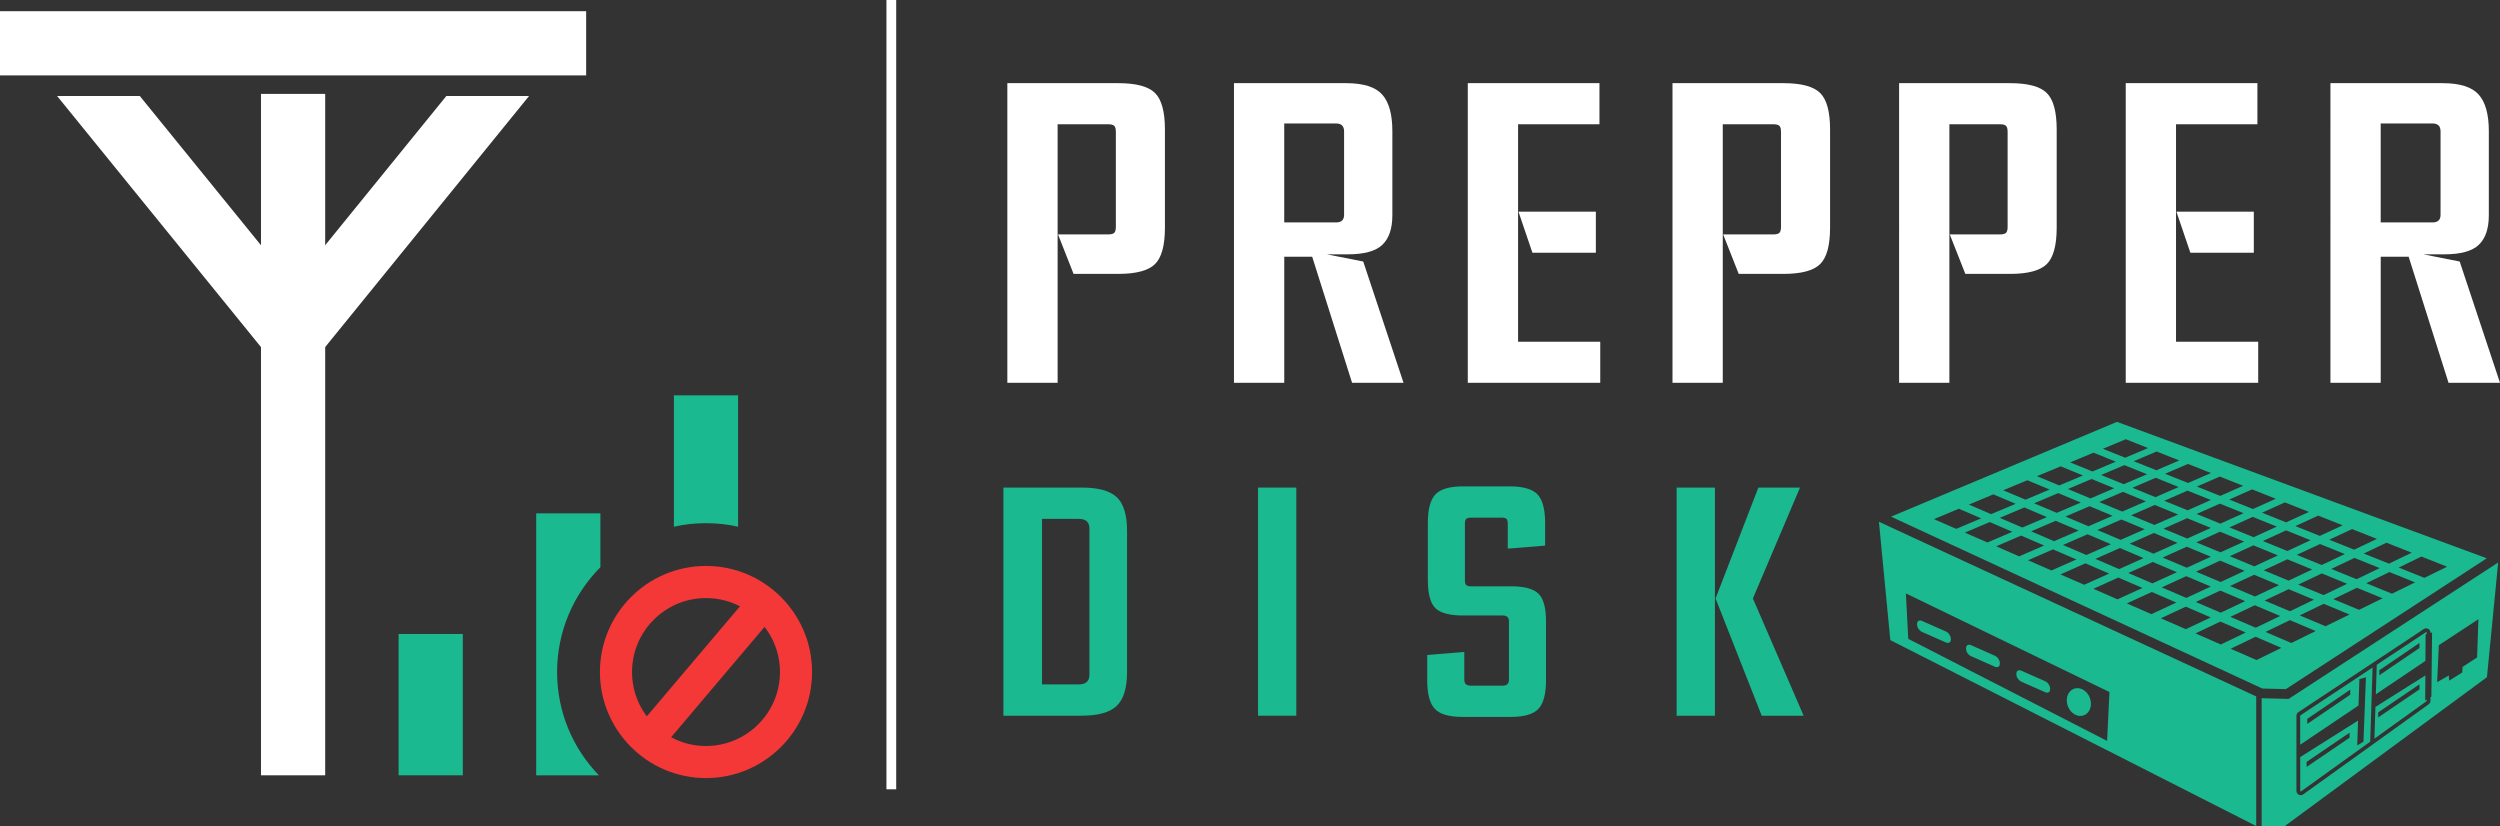
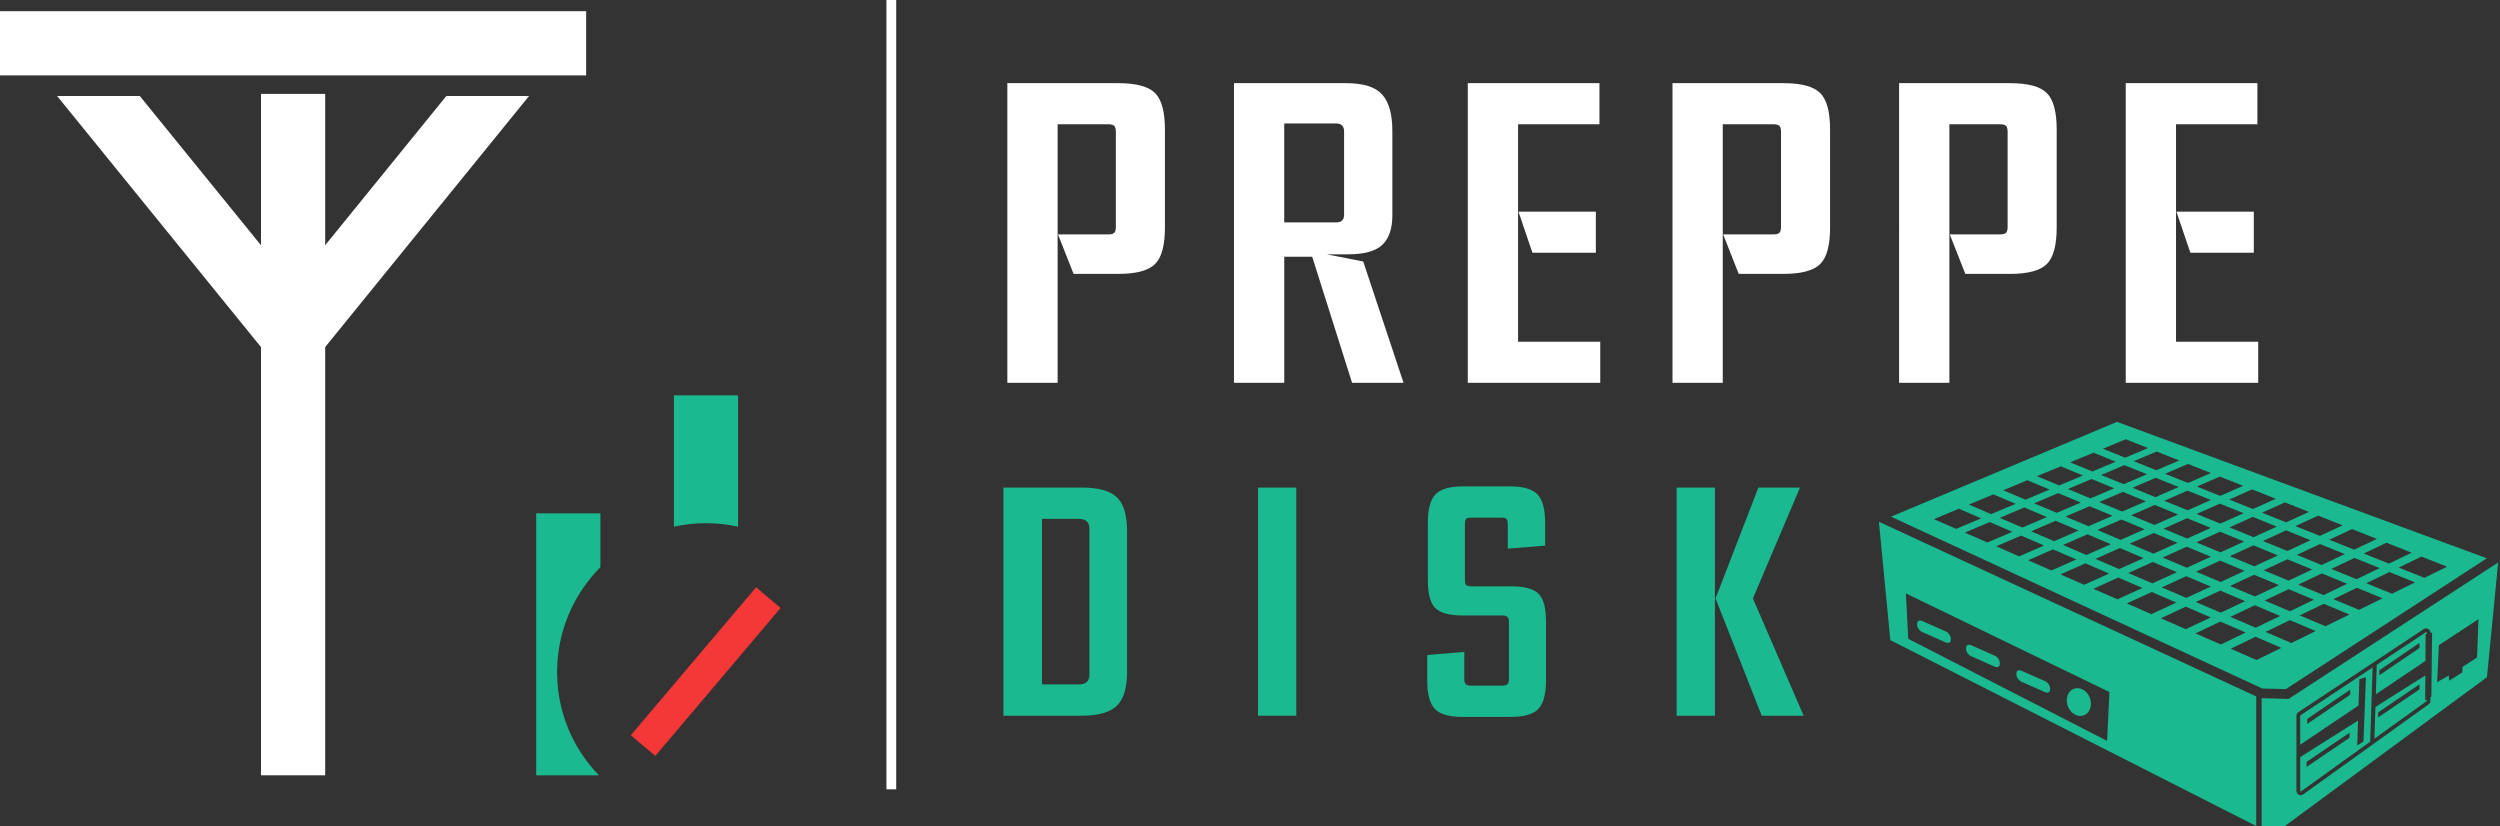
<svg xmlns="http://www.w3.org/2000/svg" version="1.1" id="Layer_1" x="0px" y="0px" viewBox="0 0 973.13 321.64" style="enable-background:new 0 0 973.13 321.64;" xml:space="preserve">
  <rect x="0" y="0" width="973.13" height="321.64" fill="#333333" stroke="none" />
  <style type="text/css">
	.st0{fill:#FFFFFF;}
	.st1{fill:#1AB990;}
	.st2{fill:#F43737;}
	.st3{fill:#13678B;}
</style>
  <g>
    <rect x="101.59" y="36.55" class="st0" width="24.99" height="265.24" />
-     <rect x="155.16" y="246.78" class="st1" width="24.99" height="55.01" />
    <path class="st1" d="M233.72,220.77c-10.41,10.47-16.87,24.91-16.87,40.82c0,15.62,6.18,29.78,16.28,40.21h-24.41V199.82h24.99   V220.77z" />
    <path class="st1" d="M287.3,153.88v51.14c-4.02-0.92-8.2-1.37-12.49-1.37c-4.29,0-8.48,0.46-12.49,1.37v-51.14H287.3z" />
    <polygon class="st0" points="22.22,37.36 104.38,138.54 123.78,122.79 54.41,37.36  " />
    <polygon class="st0" points="173.75,37.36 104.38,122.79 123.78,138.54 205.94,37.36  " />
    <rect y="4.36" class="st0" width="228.16" height="24.99" />
-     <path class="st2" d="M274.81,302.87c-22.77,0-41.29-18.52-41.29-41.29s18.52-41.29,41.29-41.29s41.29,18.52,41.29,41.29   S297.58,302.87,274.81,302.87z M274.81,232.8c-15.88,0-28.79,12.92-28.79,28.79s12.92,28.79,28.79,28.79s28.79-12.92,28.79-28.79   S290.69,232.8,274.81,232.8z" />
    <rect x="237.07" y="255.34" transform="matrix(0.646 -0.763 0.763 0.646 -102.423 302.119)" class="st2" width="75.49" height="12.49" />
    <g>
      <path class="st0" d="M449.57,36.18c2.59,2.54,3.88,7.27,3.88,14.21v38.21c0,6.94-1.29,11.67-3.88,14.21    c-2.59,2.54-7.35,3.8-14.29,3.8h-17.39l-6.06-15.37h19.57c1.14,0,1.92-0.21,2.33-0.62c0.41-0.41,0.62-1.19,0.62-2.33V51.32    c0-1.14-0.21-1.92-0.62-2.33c-0.41-0.41-1.19-0.62-2.33-0.62h-19.72v100.64h-19.57V32.37h43.18    C442.22,32.37,446.98,33.64,449.57,36.18z" />
      <path class="st0" d="M538.02,36.8c2.64,2.95,3.96,7.69,3.96,14.21v32.77c0,5.18-1.29,9.01-3.88,11.49    c-2.59,2.49-7.09,3.73-13.51,3.73h-8.08l14.13,2.8l15.69,47.21h-20.03l-15.53-49.08h-10.87v49.08h-19.57V32.37h43.64    C530.7,32.37,535.38,33.85,538.02,36.8z M499.89,48.06v38.52h20.19c2.07,0,3.11-0.98,3.11-2.95V51.16c0-2.07-1.03-3.1-3.11-3.1    H499.89z" />
      <path class="st0" d="M622.59,48.37h-31.68v84.64h31.99v16h-51.56V32.37h51.25V48.37z M621.19,98.38H596.5l-5.44-16h30.13V98.38z" />
      <path class="st0" d="M708.48,36.18c2.59,2.54,3.88,7.27,3.88,14.21v38.21c0,6.94-1.29,11.67-3.88,14.21    c-2.59,2.54-7.35,3.8-14.29,3.8h-17.39l-6.06-15.37h19.57c1.14,0,1.92-0.21,2.33-0.62c0.41-0.41,0.62-1.19,0.62-2.33V51.32    c0-1.14-0.21-1.92-0.62-2.33c-0.41-0.41-1.19-0.62-2.33-0.62h-19.72v100.64h-19.57V32.37h43.18    C701.13,32.37,705.89,33.64,708.48,36.18z" />
      <path class="st0" d="M796.69,36.18c2.59,2.54,3.88,7.27,3.88,14.21v38.21c0,6.94-1.29,11.67-3.88,14.21    c-2.59,2.54-7.35,3.8-14.29,3.8h-17.39l-6.06-15.37h19.57c1.14,0,1.92-0.21,2.33-0.62c0.41-0.41,0.62-1.19,0.62-2.33V51.32    c0-1.14-0.21-1.92-0.62-2.33c-0.41-0.41-1.19-0.62-2.33-0.62H758.8v100.64h-19.57V32.37h43.18    C789.34,32.37,794.11,33.64,796.69,36.18z" />
      <path class="st0" d="M878.7,48.37h-31.68v84.64h31.99v16h-51.56V32.37h51.25V48.37z M877.3,98.38h-24.69l-5.44-16h30.13V98.38z" />
-       <path class="st0" d="M964.82,36.8c2.64,2.95,3.96,7.69,3.96,14.21v32.77c0,5.18-1.29,9.01-3.88,11.49    c-2.59,2.49-7.09,3.73-13.51,3.73h-8.08l14.13,2.8l15.69,47.21H953.1l-15.53-49.08h-10.87v49.08h-19.57V32.37h43.64    C957.5,32.37,962.18,33.85,964.82,36.8z M926.69,48.06v38.52h20.19c2.07,0,3.11-0.98,3.11-2.95V51.16c0-2.07-1.04-3.1-3.11-3.1    H926.69z" />
    </g>
    <g>
      <g>
        <path class="st1" d="M434.75,193.58c2.64,2.52,3.96,6.9,3.96,13.13v54.86c0,6.23-1.34,10.62-4.02,13.18     c-2.68,2.56-7.21,3.84-13.6,3.84h-30.51v-88.8h30.51C427.56,189.79,432.11,191.05,434.75,193.58z M405.61,201.97v64.44h14.31     c2.76,0,4.14-1.26,4.14-3.78v-56.87c0-2.52-1.38-3.78-4.14-3.78H405.61z" />
        <path class="st1" d="M504.59,278.59h-14.9v-88.8h14.9V278.59z" />
        <path class="st1" d="M598.48,192.45c1.97,2.09,2.96,5.77,2.96,11.06v8.87l-14.54,1.18v-9.69c0-0.87-0.16-1.48-0.47-1.83     c-0.32-0.35-0.87-0.53-1.66-0.53h-12.42c-0.79,0-1.34,0.18-1.66,0.53c-0.32,0.35-0.47,0.97-0.47,1.83v21.99     c0,0.95,0.18,1.58,0.53,1.89c0.36,0.32,0.97,0.47,1.83,0.47h15.49c5.28,0,8.89,0.97,10.82,2.9c1.93,1.93,2.9,5.54,2.9,10.82     v22.82c0,5.36-0.98,9.08-2.96,11.17c-1.97,2.09-5.56,3.13-10.76,3.13h-18.8c-5.2,0-8.79-1.04-10.76-3.13     c-1.97-2.09-2.96-5.81-2.96-11.17v-9.81l14.43-1.18v10.76c0,1.58,0.79,2.36,2.36,2.36H585c1.58,0,2.36-0.79,2.36-2.36v-22.7     c0-1.5-0.79-2.25-2.36-2.25h-15.49c-5.28,0-8.89-0.97-10.82-2.9c-1.93-1.93-2.9-5.54-2.9-10.82v-22.35     c0-5.28,0.98-8.97,2.95-11.06c1.97-2.09,5.56-3.13,10.76-3.13h18.09C592.88,189.32,596.51,190.37,598.48,192.45z" />
        <path class="st1" d="M667.54,278.59h-14.9v-88.8h14.9V278.59z M682.32,232.95l19.75,45.64h-16.32l-17.97-45.64l16.67-43.16h16.2     L682.32,232.95z" />
      </g>
    </g>
    <rect x="345.05" class="st0" width="3.8" height="307.24" />
    <g>
      <g>
        <path class="st1" d="M811.16,278.44c2.36-0.9,3.4-3.94,2.32-6.79c-1.08-2.86-3.88-4.44-6.24-3.54c-2.36,0.9-3.4,3.94-2.32,6.79     C806,277.75,808.8,279.34,811.16,278.44z" />
        <path class="st1" d="M767.24,255.42l9.25,4.09c1.07,0.47,1.94-0.01,1.94-1.08v-0.4c0-1.07-0.87-2.33-1.94-2.8l-9.25-4.09     c-1.07-0.47-1.94,0.01-1.94,1.08v0.4C765.3,253.69,766.16,254.94,767.24,255.42z" />
        <path class="st1" d="M786.82,265.35l9.25,4.09c1.07,0.47,1.94-0.01,1.94-1.08v-0.4c0-1.07-0.87-2.33-1.94-2.8l-9.25-4.09     c-1.07-0.47-1.94,0.01-1.94,1.08v0.4C784.88,263.62,785.75,264.87,786.82,265.35z" />
        <path class="st1" d="M878.24,271.09l-146.87-67.99l4.44,46.07l142.43,72.37V271.09z M742.79,248.67l-0.92-17.68l79.24,38.39     l-0.92,19.02L742.79,248.67z" />
        <path class="st1" d="M748.17,245.98l9.25,4.09c1.07,0.47,1.94-0.01,1.94-1.08v-0.4c0-1.07-0.87-2.33-1.94-2.8l-9.25-4.09     c-1.07-0.47-1.94,0.01-1.94,1.08v0.4C746.22,244.25,747.09,245.5,748.17,245.98z" />
      </g>
      <g>
        <path class="st1" d="M923.54,259.83l-28.09,18.61c-0.06,0.04-0.1,0.11-0.1,0.18v11.27c3.69-2.45,20.15-13.56,22.71-15.28     l0.34-10.29l2.54-0.68l-0.95,25.04l-2.43,1.48l0.32-9.67l-22.52,14.21v13.16c0,0.11,0.06,0.17,0.12,0.19     c0.05,0.03,0.14,0.05,0.22-0.02l26.91-19.33L923.54,259.83z M914.83,270.41l-16.72,11.37v-1.96l16.72-11.37V270.41z      M914.58,287.15l-16.72,11.37v-1.96l16.72-11.37V287.15z" />
        <path class="st1" d="M924.8,270.25c3.76-2.51,14.12-9.49,19.31-13l0.06-10.35l0.43-0.12v-0.5c0-0.11-0.06-0.16-0.11-0.19     c-0.02-0.01-0.06-0.03-0.1-0.03c-0.04,0-0.08,0.01-0.12,0.04l-19.11,12.66L924.8,270.25z M941.78,250.27v1.96l-15.62,10.62v-1.96     L941.78,250.27z" />
        <path class="st1" d="M944.08,262.91l-19.44,12.27l-0.4,12.35l20.27-14.56c0.06-0.04,0.09-0.11,0.09-0.18v-0.49l-0.59,0.37     L944.08,262.91z M941.78,268.33l-16.06,10.92v-1.96l16.06-10.92V268.33z" />
        <path class="st1" d="M890.85,272.05l-10.5-0.27v49.86h8.88l78.82-58.04l4.37-44.66L890.85,272.05z M946.41,271.18l-0.34,0.21     v1.39c0,0.54-0.26,1.05-0.7,1.36l-48.83,35.07c-0.29,0.21-0.63,0.32-0.98,0.32c-0.26,0-0.52-0.06-0.76-0.19     c-0.56-0.29-0.91-0.86-0.91-1.49v-29.24c0-0.56,0.28-1.09,0.75-1.4l48.82-32.35c0.52-0.34,1.17-0.37,1.72-0.08     c0.54,0.29,0.88,0.86,0.88,1.48v0.11l0.63-0.17L946.41,271.18z M964.21,255.91l-5.65,3.68l-0.12,2.16l-5.1,3.19l-0.14-2.01     l-4.53,2.59l0.65-14.38l15.41-10.12L964.21,255.91z" />
      </g>
      <path class="st1" d="M824.04,164.21l-87.94,36.9l144.51,66.9l9.16,0.23L968,217.31L824.04,164.21z M938.77,215.14l-8.85,4.26    l-9.83-3.94l8.86-4.21L938.77,215.14z M864.32,215l-9.38-3.89l9.21-4.15l9.38,3.85L864.32,215z M877.15,212.28l9.53,3.91    l-9.19,4.27l-9.54-3.96L877.15,212.28z M851.38,209.63l-9.24-3.83l9.21-4.09l9.23,3.78L851.38,209.63z M838.63,204.34l-9.09-3.77    l9.22-4.02l9.09,3.73L838.63,204.34z M826.09,199.13l-8.95-3.71l9.22-3.96l8.95,3.67L826.09,199.13z M822.33,200.77l-9.38,4.08    l-8.95-3.78l9.38-4.03L822.33,200.77z M825.78,202.21l9.09,3.79l-9.38,4.14l-9.09-3.84L825.78,202.21z M838.38,207.46l9.24,3.85    l-9.37,4.21l-9.24-3.9L838.38,207.46z M851.19,212.8l9.39,3.91l-9.37,4.28l-9.39-3.96L851.19,212.8z M864.19,218.22l9.54,3.98    l-9.36,4.35l-9.54-4.03L864.19,218.22z M877.41,223.73l9.69,4.04l-9.35,4.42l-9.7-4.09L877.41,223.73z M881.16,221.99l9.19-4.29    l9.68,3.97l-9.18,4.34L881.16,221.99z M894.04,215.98l9.03-4.21l9.67,3.9l-9.02,4.26L894.04,215.98z M890.36,214.48l-9.53-3.89    l9.04-4.15l9.52,3.84L890.36,214.48z M877.22,209.11l-9.38-3.83l9.05-4.08l9.37,3.78L877.22,209.11z M864.28,203.83l-9.23-3.77    l9.06-4.02l9.22,3.72L864.28,203.83z M851.54,198.64l-9.09-3.71l9.06-3.96l9.08,3.66L851.54,198.64z M839,193.52l-8.95-3.65    l9.07-3.9l8.94,3.61L839,193.52z M826.66,188.48l-8.81-3.59l9.07-3.84l8.81,3.55L826.66,188.48z M822.96,190.06l-9.22,3.95    l-8.81-3.66l9.23-3.9L822.96,190.06z M809.98,195.62l-9.38,4.01l-8.81-3.72l9.38-3.97L809.98,195.62z M796.77,201.27l-9.55,4.08    l-8.81-3.78l9.55-4.04L796.77,201.27z M800.17,202.71l8.95,3.8l-9.54,4.15l-8.95-3.84L800.17,202.71z M812.58,207.97l9.09,3.86    l-9.54,4.21l-9.1-3.91L812.58,207.97z M825.18,213.32l9.24,3.92l-9.54,4.28l-9.24-3.97L825.18,213.32z M837.99,218.75l9.39,3.98    l-9.53,4.35l-9.4-4.03L837.99,218.75z M851.01,224.27l9.55,4.05l-9.53,4.42l-9.55-4.1L851.01,224.27z M864.24,229.88l9.7,4.11    l-9.52,4.5l-9.71-4.17L864.24,229.88z M877.69,235.59l9.86,4.18l-9.51,4.57l-9.87-4.24L877.69,235.59z M881.5,233.77l9.35-4.44    l9.85,4.11l-9.34,4.49L881.5,233.77z M894.6,227.56l9.18-4.36l9.84,4.04l-9.17,4.41L894.6,227.56z M907.46,221.45l9.02-4.28    l9.83,3.96l-9.01,4.33L907.46,221.45z M925.22,209.77l-8.87,4.19l-9.67-3.88l8.87-4.14L925.22,209.77z M911.89,204.48l-8.88,4.12    l-9.52-3.82l8.89-4.08L911.89,204.48z M898.77,199.27l-8.89,4.06l-9.37-3.76l8.9-4.01L898.77,199.27z M885.86,194.15l-8.9,3.99    l-9.22-3.7l8.9-3.95L885.86,194.15z M873.14,189.1l-8.91,3.93l-9.08-3.64l8.91-3.89L873.14,189.1z M860.62,184.13L851.7,188    l-8.94-3.59l8.92-3.83L860.62,184.13z M848.28,179.24l-8.92,3.81l-8.8-3.53l8.92-3.77L848.28,179.24z M827.47,170.97l8.67,3.44    l-8.92,3.76l-8.67-3.48L827.47,170.97z M814.9,176.21l8.67,3.5l-9.07,3.82l-8.67-3.54L814.9,176.21z M802.13,181.52l8.67,3.56    l-9.23,3.88l-8.68-3.6L802.13,181.52z M789.14,186.93l8.68,3.62l-9.38,3.95l-8.68-3.66L789.14,186.93z M775.93,192.43l8.68,3.68    l-9.55,4.02l-8.67-3.72L775.93,192.43z M752.79,202.07l9.71-4.04l8.67,3.74l-9.71,4.09L752.79,202.07z M764.81,207.32l9.71-4.11    l8.81,3.8l-9.71,4.15L764.81,207.32z M777.02,212.65l9.71-4.17l8.95,3.86l-9.71,4.22L777.02,212.65z M789.43,218.08l9.71-4.24    l9.1,3.93l-9.71,4.29L789.43,218.08z M802.04,223.59l9.71-4.31l9.24,3.99l-9.71,4.36L802.04,223.59z M814.85,229.19l9.71-4.38    l9.4,4.05l-9.71,4.43L814.85,229.19z M827.88,234.88l9.71-4.45l9.55,4.12l-9.7,4.51L827.88,234.88z M841.13,240.67l9.7-4.53    l9.71,4.19l-9.7,4.58L841.13,240.67z M854.59,246.55l9.69-4.6l9.87,4.26l-9.69,4.66L854.59,246.55z M878.34,256.92l-10.05-4.39    l9.69-4.68l10.04,4.33L878.34,256.92z M891.89,250.29l-10.04-4.31l9.51-4.59l10.03,4.25L891.89,250.29z M905.2,243.77l-10.03-4.23    l9.34-4.51l10.02,4.18L905.2,243.77z M918.27,237.38l-10.01-4.16l9.17-4.43l10,4.1L918.27,237.38z M931.09,231.1l-10-4.08    l9.01-4.35l9.99,4.03L931.09,231.1z M933.71,220.92l8.85-4.28l9.97,3.96l-8.84,4.33L933.71,220.92z" />
    </g>
  </g>
</svg>